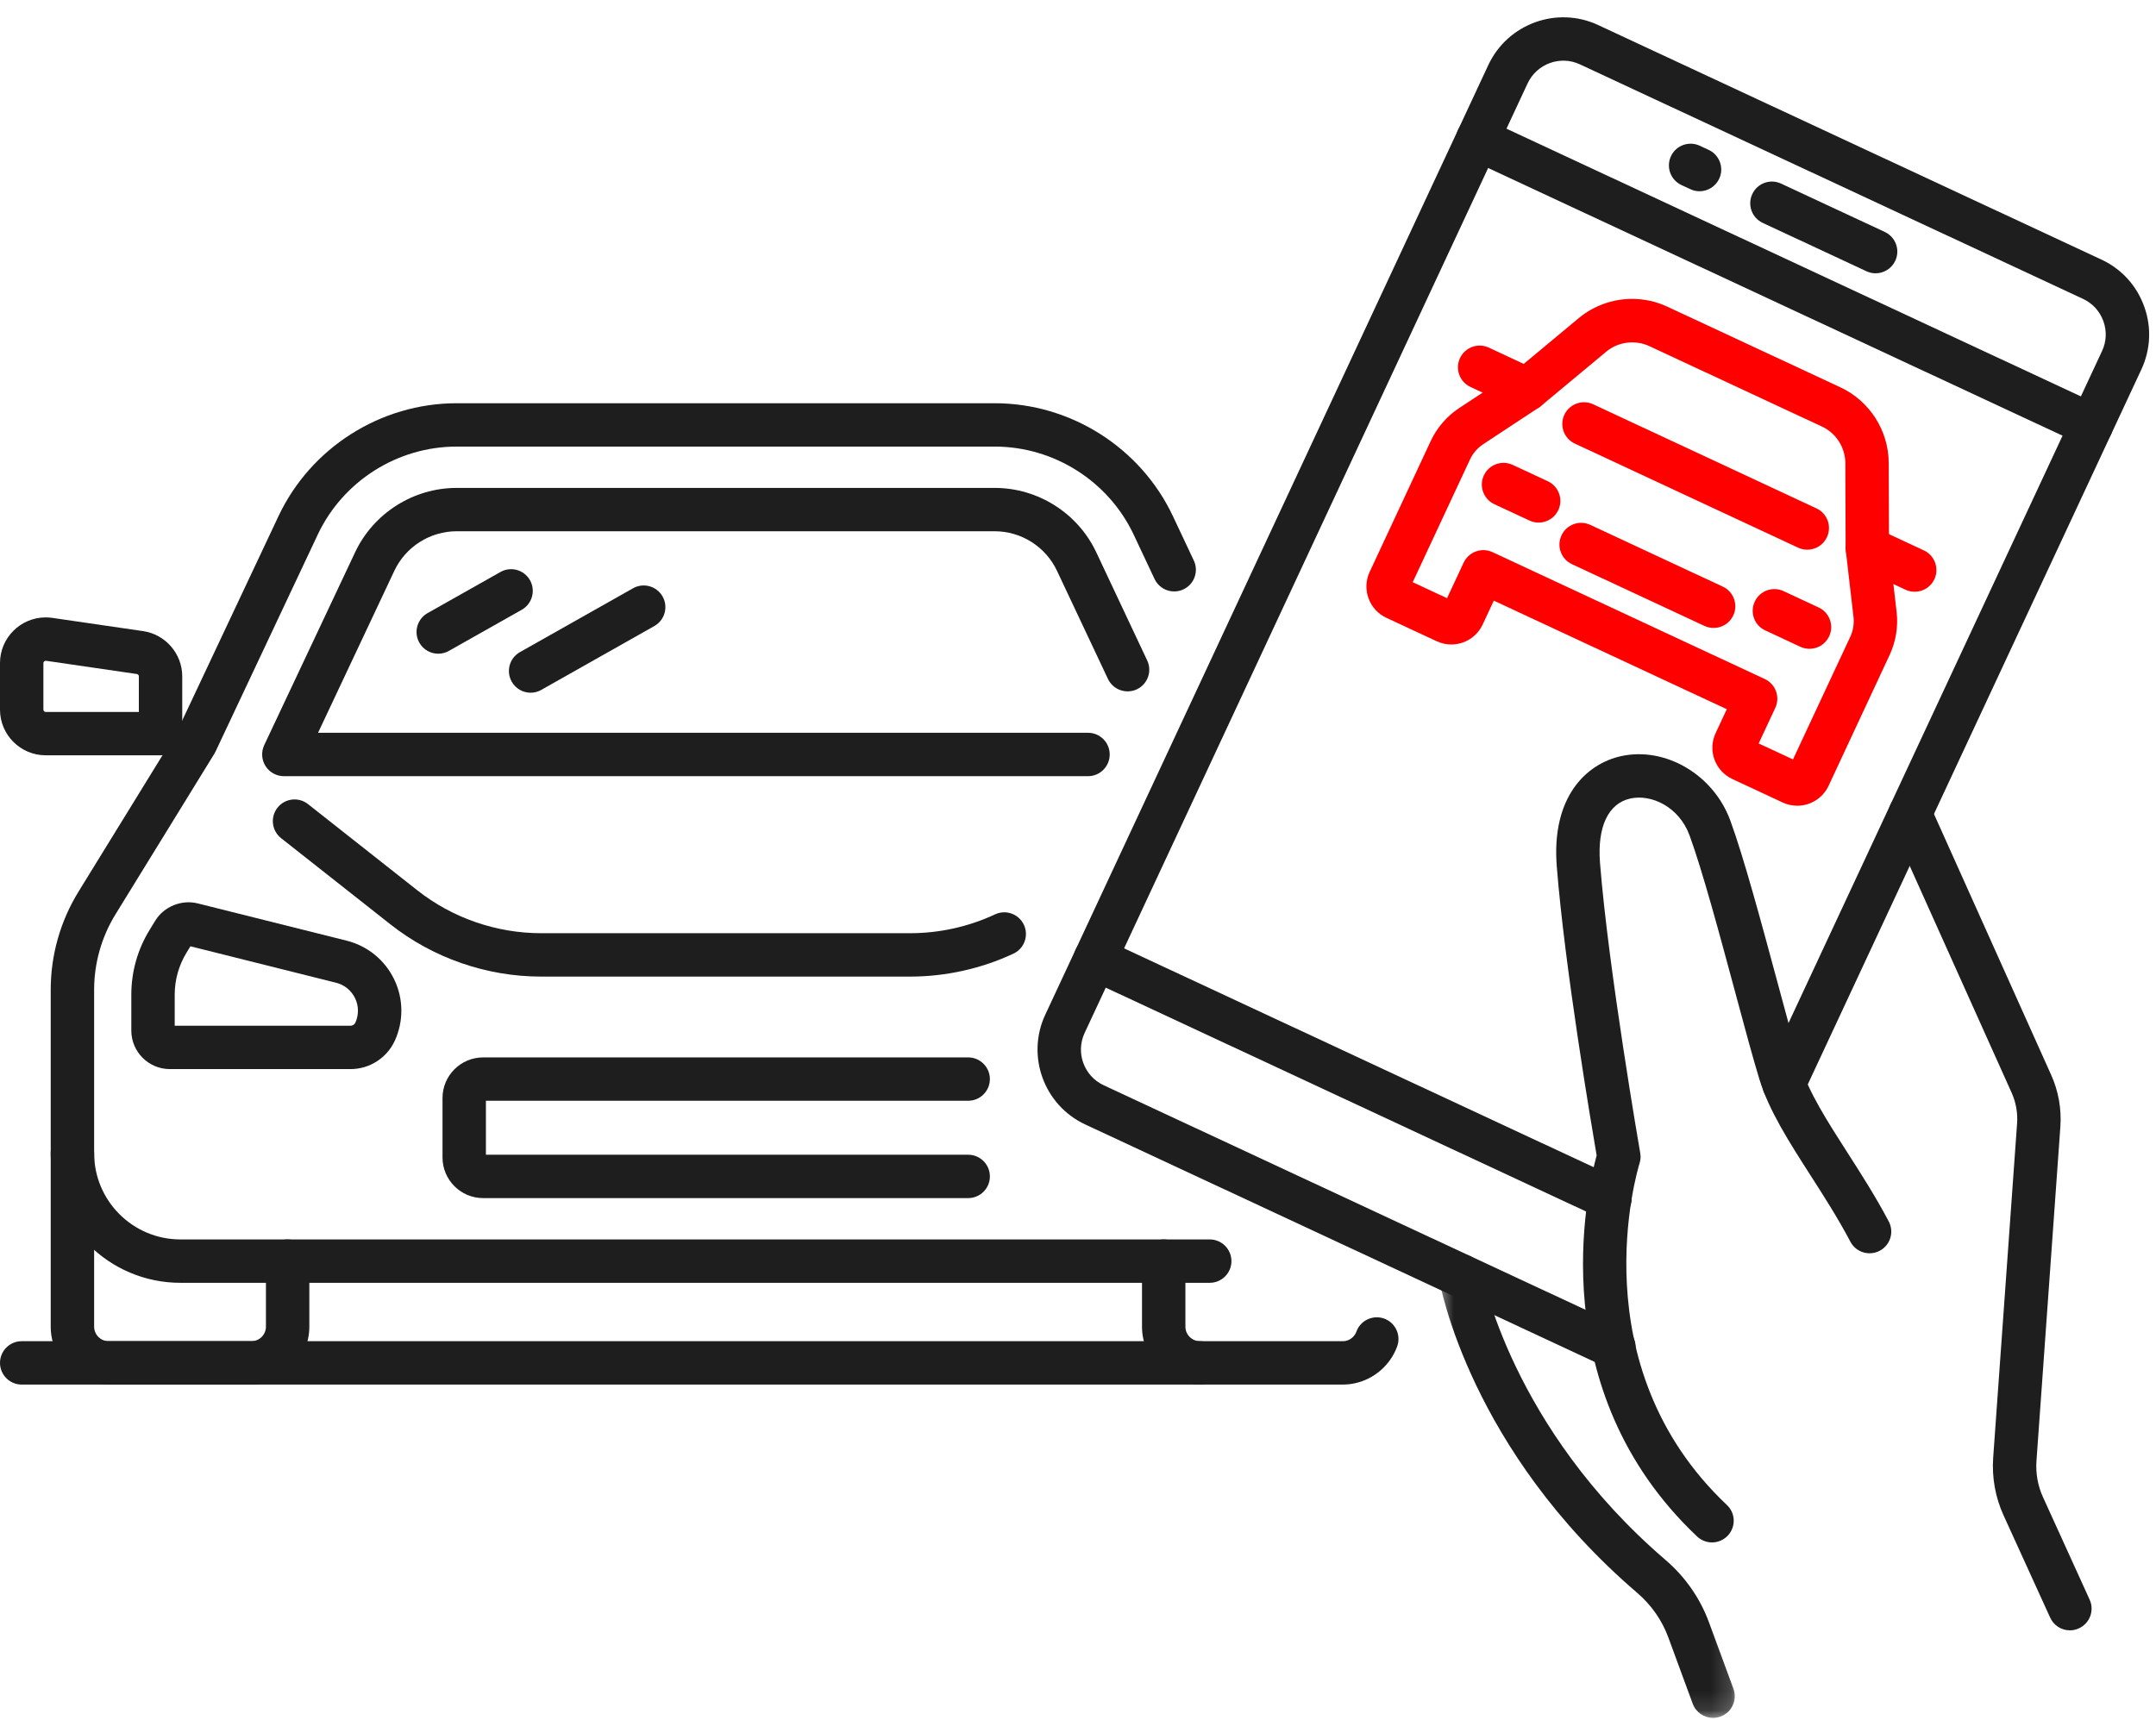
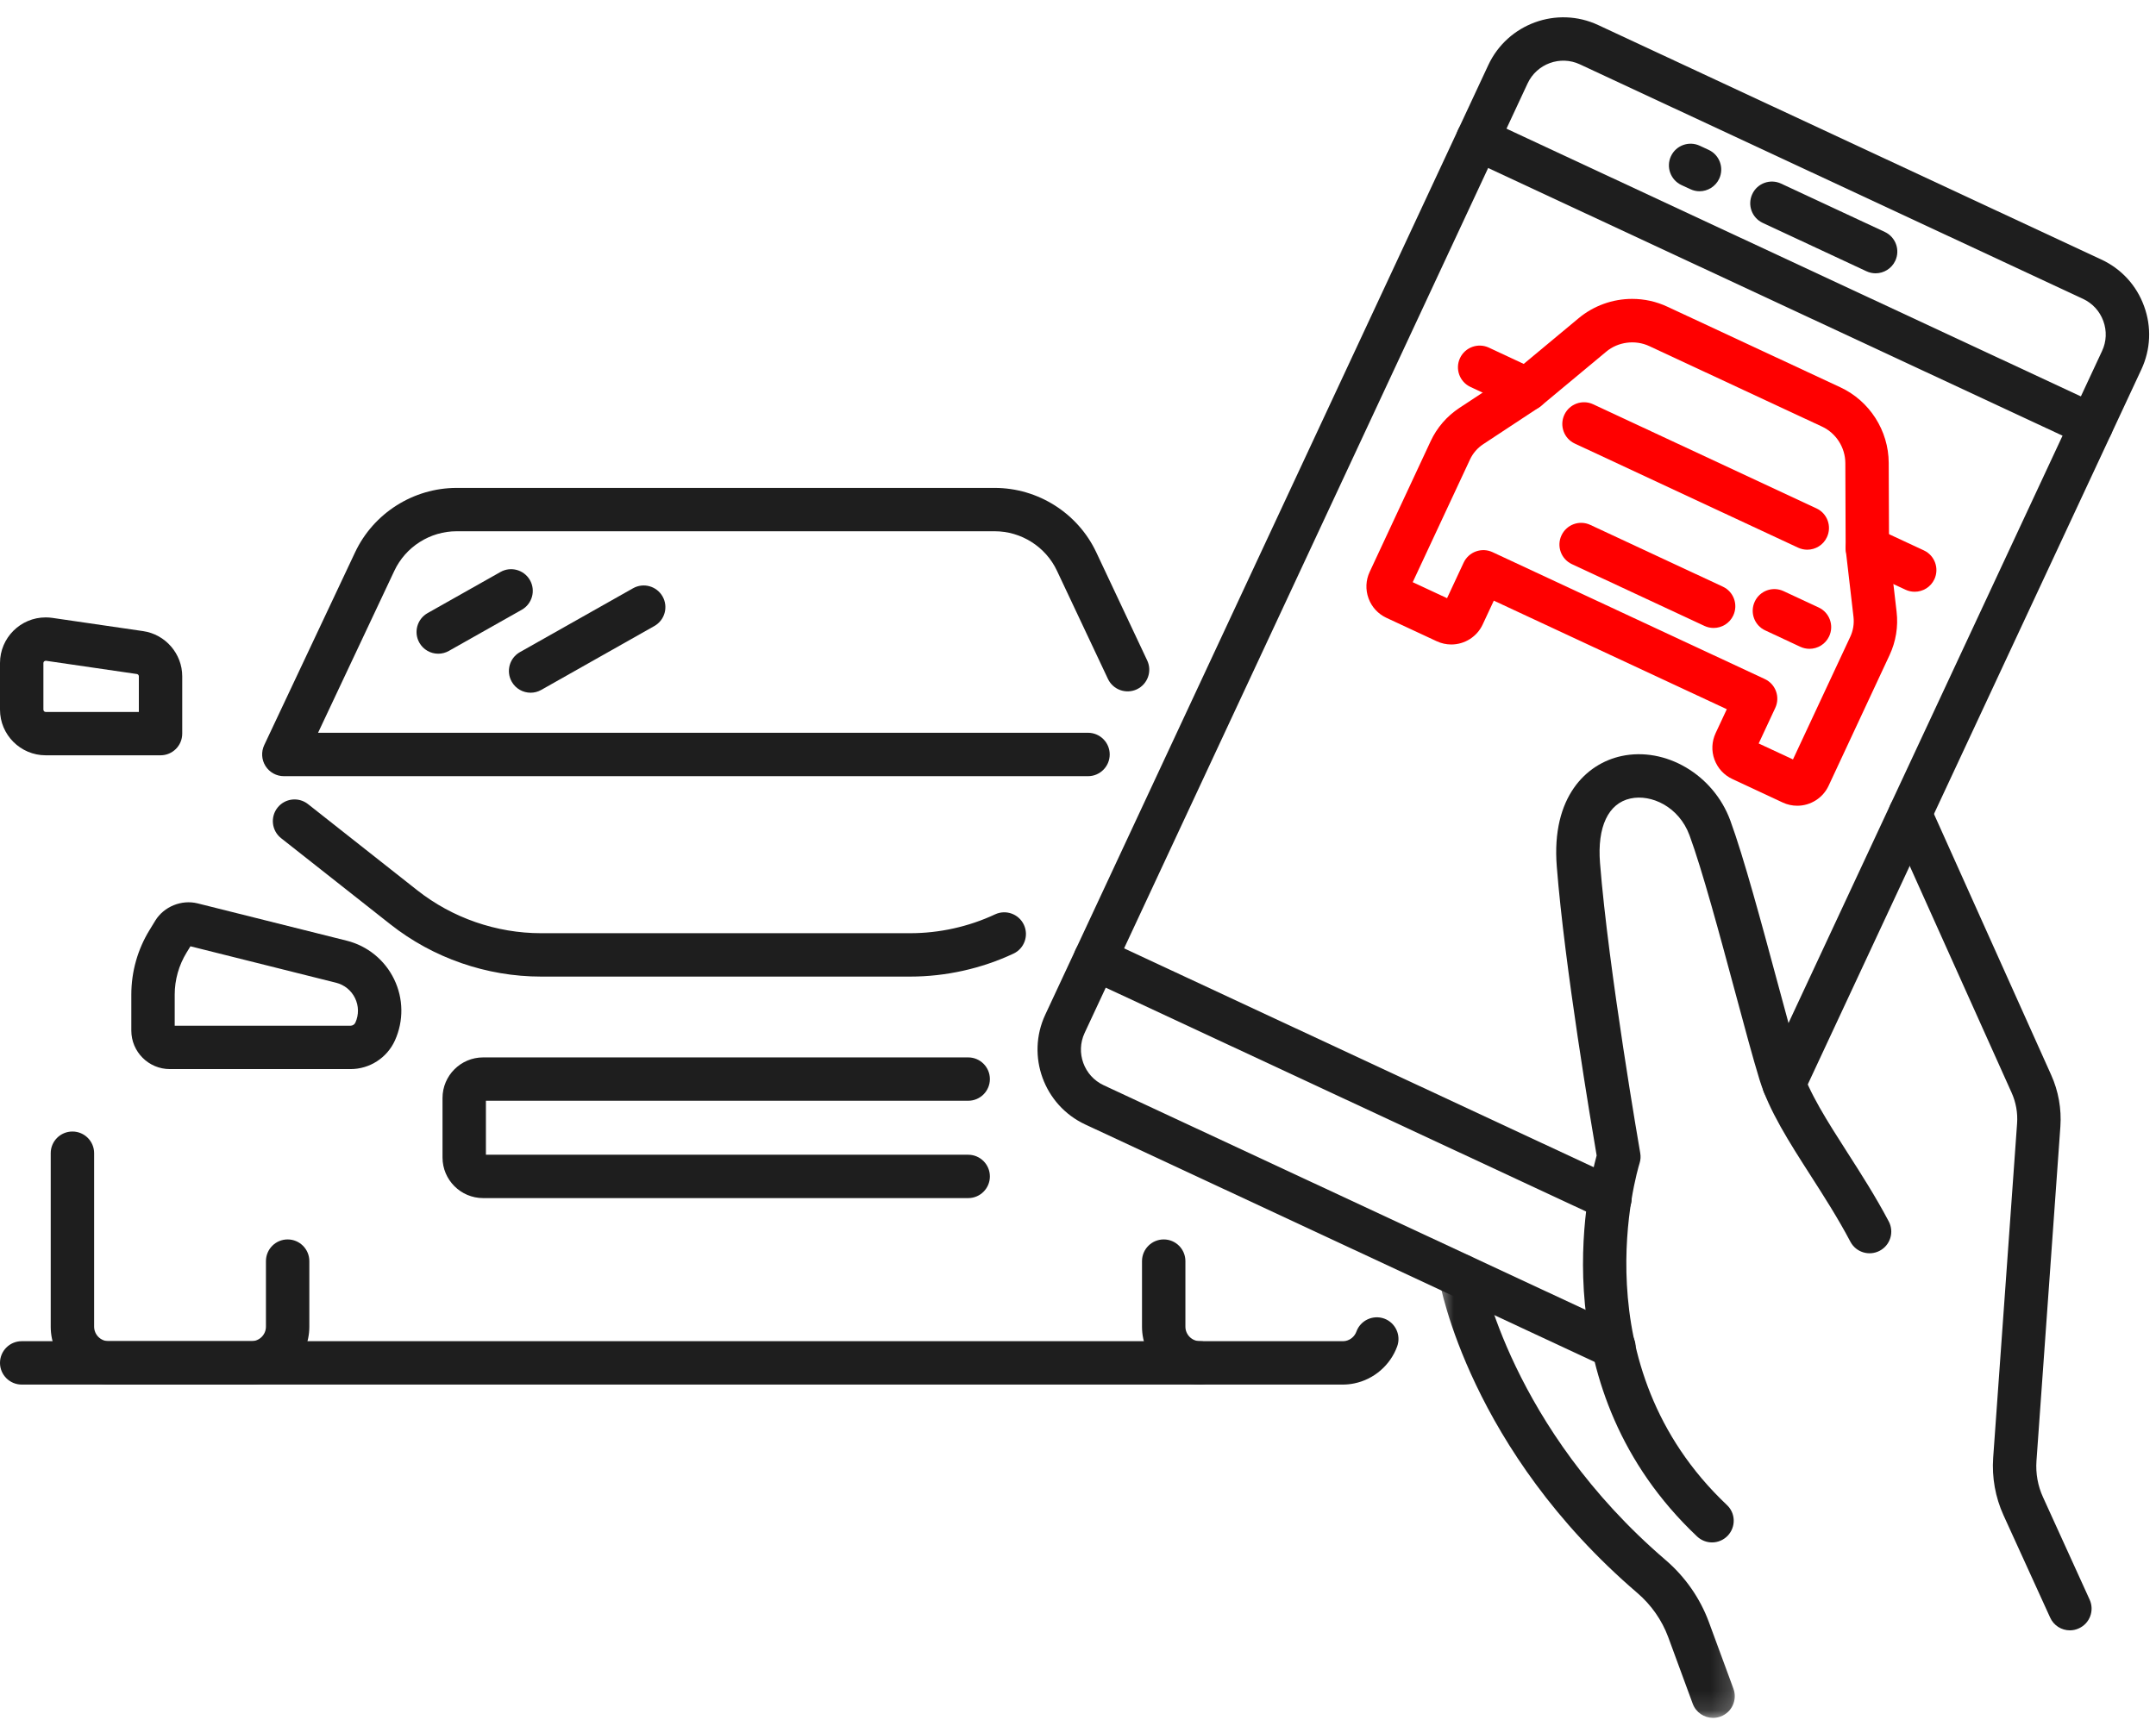
<svg xmlns="http://www.w3.org/2000/svg" width="109" height="87" viewBox="0 0 109 87" fill="none">
  <path d="M12.71 70.019H5.494C3.878 70.019 2.564 68.705 2.564 67.091V58.318C2.564 57.713 3.056 57.222 3.662 57.222C4.267 57.222 4.759 57.713 4.759 58.318V67.091C4.759 67.496 5.089 67.825 5.494 67.825H12.71C13.115 67.825 13.445 67.496 13.445 67.091V63.777C13.445 63.17 13.937 62.679 14.542 62.679C15.148 62.679 15.639 63.17 15.639 63.777V67.091C15.639 68.705 14.326 70.019 12.71 70.019Z" fill="#1E1E1E" />
  <path d="M67.883 70.019H60.666C59.05 70.019 57.736 68.705 57.736 67.091V63.777C57.736 63.17 58.23 62.679 58.834 62.679C59.44 62.679 59.93 63.17 59.93 63.777V67.091C59.93 67.496 60.261 67.825 60.666 67.825H67.883C67.933 67.825 67.984 67.82 68.034 67.811C68.279 67.76 68.487 67.582 68.575 67.341C68.781 66.77 69.411 66.478 69.981 66.682C70.549 66.89 70.843 67.519 70.637 68.088C70.292 69.037 69.462 69.757 68.471 69.959C68.277 70 68.079 70.019 67.883 70.019Z" fill="#1E1E1E" />
  <path d="M2.322 33.416C2.258 33.416 2.194 33.456 2.194 33.529V35.888C2.194 35.953 2.246 36.004 2.309 36.004H7.02V34.2C7.02 34.144 6.976 34.094 6.921 34.086L2.326 33.416C2.325 33.416 2.324 33.416 2.322 33.416ZM8.116 38.196H2.309C1.036 38.196 0 37.16 0 35.888V33.529C0 32.258 1.036 31.223 2.308 31.223C2.42 31.223 2.531 31.23 2.641 31.246L7.236 31.916C8.363 32.08 9.213 33.06 9.213 34.2V37.1C9.213 37.708 8.722 38.196 8.116 38.196Z" fill="#1E1E1E" />
  <path d="M46.018 49.387H27.358C24.605 49.387 21.898 48.45 19.737 46.744L14.211 42.387C13.736 42.011 13.655 41.322 14.029 40.846C14.405 40.369 15.095 40.29 15.57 40.663L21.097 45.023C22.872 46.423 25.096 47.193 27.358 47.193H46.018C47.491 47.193 48.974 46.864 50.307 46.24C50.854 45.983 51.508 46.22 51.765 46.768C52.021 47.317 51.785 47.97 51.237 48.226C49.614 48.986 47.811 49.387 46.018 49.387Z" fill="#1E1E1E" />
  <path d="M48.949 60.589H24.427C23.294 60.589 22.372 59.668 22.372 58.536V55.527C22.372 54.394 23.294 53.474 24.427 53.474H48.949C49.554 53.474 50.045 53.965 50.045 54.57C50.045 55.175 49.554 55.666 48.949 55.666H24.566V58.396H48.949C49.554 58.396 50.045 58.888 50.045 59.493C50.045 60.098 49.554 60.589 48.949 60.589Z" fill="#1E1E1E" />
-   <path d="M61.158 64.873H9.12C5.506 64.873 2.564 61.934 2.564 58.318V50.054C2.564 48.301 3.05 46.584 3.97 45.09L8.934 37.027L14.078 26.105C15.713 22.633 19.249 20.392 23.086 20.392H50.289C54.127 20.392 57.664 22.633 59.3 26.105L60.355 28.346C60.614 28.893 60.377 29.549 59.83 29.805C59.281 30.062 58.629 29.828 58.37 29.279L57.315 27.038C56.04 24.331 53.282 22.584 50.289 22.584H23.086C20.094 22.584 17.336 24.331 16.063 27.038L10.893 38.015C10.876 38.052 10.856 38.087 10.834 38.123L5.838 46.24C5.132 47.388 4.759 48.708 4.759 50.054V58.318C4.759 60.723 6.715 62.679 9.12 62.679H61.158C61.765 62.679 62.257 63.17 62.257 63.777C62.257 64.382 61.765 64.873 61.158 64.873Z" fill="#1E1E1E" />
  <path d="M55.007 39.252H14.349C13.975 39.252 13.626 39.057 13.424 38.741C13.223 38.423 13.198 38.026 13.357 37.684L17.953 27.929C18.885 25.951 20.899 24.674 23.086 24.674H50.289C52.477 24.674 54.492 25.951 55.423 27.929L57.998 33.399C58.257 33.947 58.022 34.6 57.475 34.859C56.927 35.116 56.272 34.881 56.014 34.334L53.436 28.863C52.867 27.65 51.631 26.866 50.289 26.866H23.086C21.744 26.866 20.509 27.65 19.938 28.863L16.08 37.057H55.007C55.611 37.057 56.103 37.548 56.103 38.153C56.103 38.76 55.611 39.252 55.007 39.252Z" fill="#1E1E1E" />
  <path d="M8.833 51.872H17.721C17.827 51.872 17.924 51.809 17.968 51.712C18.146 51.317 18.14 50.868 17.95 50.477C17.761 50.087 17.412 49.803 16.991 49.698L9.628 47.855L9.434 48.171C9.042 48.811 8.833 49.546 8.833 50.297V51.872ZM17.721 54.065H8.587C7.513 54.065 6.639 53.192 6.639 52.116V50.297C6.639 49.14 6.959 48.007 7.567 47.021L7.853 46.553C8.289 45.845 9.178 45.484 9.988 45.684L17.524 47.57C18.577 47.833 19.452 48.545 19.925 49.52C20.399 50.496 20.413 51.623 19.968 52.614C19.57 53.495 18.69 54.065 17.721 54.065Z" fill="#1E1E1E" />
  <path d="M22.157 33.059C21.773 33.059 21.403 32.858 21.201 32.501C20.903 31.974 21.089 31.305 21.616 31.006L25.298 28.928C25.826 28.627 26.496 28.815 26.794 29.341C27.092 29.869 26.905 30.538 26.378 30.837L22.695 32.916C22.526 33.012 22.339 33.059 22.157 33.059Z" fill="#1E1E1E" />
  <path d="M26.828 35.031C26.444 35.031 26.073 34.831 25.871 34.473C25.573 33.945 25.758 33.277 26.285 32.979L32.003 29.75C32.531 29.451 33.199 29.638 33.498 30.164C33.796 30.692 33.61 31.36 33.083 31.658L27.366 34.888C27.195 34.985 27.01 35.031 26.828 35.031Z" fill="#1E1E1E" />
  <path d="M60.666 70.019H1.098C0.491 70.019 0 69.527 0 68.923C0 68.316 0.491 67.825 1.098 67.825H60.666C61.273 67.825 61.765 68.316 61.765 68.923C61.765 69.527 61.273 70.019 60.666 70.019Z" fill="#1E1E1E" />
  <path d="M86.553 78.002C86.284 78.002 86.012 77.9 85.8 77.702C77.938 70.272 80.228 60.23 80.721 58.434C80.456 56.889 79.102 48.868 78.705 43.813C78.426 40.29 80.204 38.623 81.96 38.238C84.199 37.747 86.625 39.174 87.477 41.49C88.16 43.352 89.055 46.683 89.848 49.622C90.309 51.334 90.743 52.95 91.05 53.948C91.447 55.24 92.387 56.706 93.383 58.262C94.094 59.37 94.83 60.521 95.49 61.771C95.772 62.308 95.567 62.97 95.03 63.253C94.495 63.534 93.831 63.331 93.549 62.794C92.933 61.625 92.224 60.516 91.536 59.443C90.456 57.759 89.438 56.17 88.953 54.592C88.634 53.558 88.195 51.923 87.729 50.192C86.949 47.296 86.067 44.016 85.417 42.245C84.88 40.787 83.475 40.151 82.429 40.381C81.307 40.626 80.747 41.815 80.891 43.639C81.316 49.032 82.908 58.216 82.924 58.308C82.956 58.48 82.944 58.656 82.892 58.824C82.764 59.236 79.839 69.051 87.306 76.109C87.749 76.523 87.767 77.216 87.351 77.658C87.134 77.886 86.844 78.002 86.553 78.002Z" fill="#1E1E1E" />
  <mask id="mask0_82_3293" style="mask-type:luminance" maskUnits="userSpaceOnUse" x="72" y="63" width="16" height="24">
    <path d="M72.617 63.4H87.829V86.875H72.617V63.4Z" fill="white" />
  </mask>
  <g mask="url(#mask0_82_3293)">
    <path d="M86.607 86.875C86.159 86.875 85.741 86.601 85.577 86.156L84.338 82.787C84.02 81.931 83.483 81.162 82.78 80.559C74.334 73.321 72.818 65.036 72.757 64.688C72.652 64.091 73.053 63.524 73.65 63.421C74.245 63.318 74.813 63.717 74.92 64.311C74.931 64.391 76.394 72.196 84.209 78.893C85.193 79.738 85.951 80.823 86.395 82.029L87.636 85.398C87.846 85.968 87.553 86.597 86.986 86.807C86.859 86.853 86.731 86.875 86.607 86.875Z" fill="#1E1E1E" />
  </g>
  <path d="M104.646 82.448C104.23 82.448 103.831 82.209 103.649 81.803L101.289 76.624C100.877 75.717 100.699 74.716 100.768 73.724L101.977 56.811C102.015 56.282 101.92 55.746 101.702 55.263L95.567 41.606C95.319 41.054 95.565 40.404 96.117 40.156C96.669 39.91 97.319 40.156 97.569 40.706L103.702 54.365C104.067 55.176 104.228 56.078 104.166 56.967L102.957 73.88C102.912 74.507 103.025 75.142 103.288 75.715L105.645 80.895C105.896 81.446 105.653 82.098 105.099 82.348C104.954 82.415 104.8 82.448 104.646 82.448Z" fill="#1E1E1E" />
  <path d="M81.594 69.213C81.436 69.213 81.28 69.182 81.131 69.111L54.869 56.867C52.779 55.893 51.87 53.4 52.846 51.312L75.244 3.289C76.219 1.201 78.714 0.291 80.801 1.268L106.237 13.125C107.25 13.596 108.019 14.435 108.398 15.486C108.783 16.535 108.732 17.67 108.26 18.684L91.187 55.285C90.932 55.834 90.28 56.072 89.73 55.815C89.182 55.559 88.943 54.907 89.199 54.357L106.271 17.754C106.497 17.275 106.52 16.735 106.337 16.235C106.156 15.736 105.791 15.338 105.309 15.113L79.874 3.254C78.882 2.79 77.696 3.224 77.231 4.217L54.834 52.239C54.371 53.231 54.802 54.416 55.795 54.88L82.058 67.123C82.608 67.379 82.844 68.032 82.589 68.581C82.403 68.981 82.006 69.213 81.594 69.213Z" fill="#1E1E1E" />
  <path d="M105.733 22.601C105.577 22.601 105.42 22.568 105.27 22.497L74.242 8.033C73.692 7.777 73.456 7.124 73.711 6.575C73.967 6.025 74.622 5.789 75.169 6.044L106.197 20.51C106.747 20.766 106.983 21.418 106.727 21.967C106.542 22.366 106.146 22.601 105.733 22.601Z" fill="#1E1E1E" />
  <path d="M81.392 61.716C81.236 61.716 81.079 61.684 80.93 61.613L54.909 49.483C54.361 49.227 54.12 48.574 54.379 48.026C54.636 47.477 55.288 47.239 55.836 47.495L81.857 59.626C82.407 59.882 82.643 60.534 82.387 61.083C82.202 61.482 81.805 61.716 81.392 61.716Z" fill="#1E1E1E" />
  <path d="M85.923 9.672C85.768 9.672 85.609 9.638 85.459 9.567L85.009 9.359C84.459 9.101 84.222 8.449 84.477 7.901C84.733 7.351 85.386 7.114 85.936 7.371L86.386 7.58C86.936 7.836 87.172 8.489 86.918 9.037C86.731 9.435 86.335 9.672 85.923 9.672Z" fill="#1E1E1E" />
  <path d="M94.822 13.821C94.669 13.821 94.51 13.788 94.36 13.717L89.119 11.273C88.569 11.017 88.333 10.366 88.589 9.816C88.844 9.265 89.497 9.029 90.046 9.285L95.29 11.73C95.836 11.986 96.076 12.637 95.819 13.187C95.631 13.587 95.236 13.821 94.822 13.821Z" fill="#1E1E1E" />
  <path d="M88.913 37.598L90.647 38.405L93.544 32.201C93.691 31.886 93.746 31.538 93.706 31.194L93.317 27.838C93.314 27.797 93.31 27.758 93.31 27.716L93.294 23.418C93.29 22.63 92.828 21.905 92.115 21.573L83.378 17.501C82.672 17.173 81.803 17.284 81.207 17.783L77.902 20.533C77.87 20.561 77.838 20.585 77.803 20.606L74.983 22.466C74.695 22.656 74.464 22.923 74.318 23.237L71.422 29.442L73.158 30.251L73.997 28.453C74.12 28.19 74.343 27.985 74.616 27.887C74.891 27.787 75.191 27.799 75.455 27.922L89.222 34.34C89.772 34.596 90.008 35.25 89.752 35.798L88.913 37.598ZM90.865 40.747C90.609 40.747 90.36 40.692 90.126 40.583L87.581 39.395C87.157 39.198 86.838 38.847 86.677 38.41C86.517 37.973 86.54 37.498 86.737 37.074L87.301 35.865L75.522 30.375L74.958 31.584C74.672 32.198 74.049 32.592 73.374 32.592C73.118 32.592 72.87 32.537 72.637 32.429L70.088 31.242C69.667 31.044 69.347 30.695 69.188 30.258C69.028 29.818 69.049 29.343 69.246 28.921L72.329 22.311C72.646 21.628 73.149 21.048 73.776 20.633L76.545 18.81L79.805 16.097C80.561 15.465 81.526 15.115 82.514 15.115C83.138 15.115 83.739 15.249 84.305 15.514L93.042 19.586C94.522 20.276 95.481 21.777 95.487 23.409L95.504 27.646L95.886 30.942C95.974 31.689 95.849 32.445 95.531 33.127L92.447 39.739C92.162 40.351 91.54 40.747 90.865 40.747Z" fill="#FF0000" />
  <path d="M77.199 20.788C77.045 20.788 76.885 20.755 76.737 20.686L74.342 19.568C73.793 19.312 73.556 18.659 73.812 18.111C74.069 17.562 74.721 17.325 75.27 17.579L77.663 18.697C78.212 18.953 78.453 19.605 78.194 20.155C78.007 20.554 77.614 20.788 77.199 20.788Z" fill="#FF0000" />
  <path d="M96.801 29.925C96.644 29.925 96.488 29.894 96.337 29.823L93.944 28.707C93.393 28.453 93.158 27.797 93.414 27.25C93.668 26.7 94.323 26.462 94.871 26.72L97.264 27.834C97.814 28.09 98.051 28.743 97.796 29.293C97.609 29.692 97.214 29.925 96.801 29.925Z" fill="#FF0000" />
  <path d="M91.37 27.799C91.213 27.799 91.057 27.766 90.906 27.696L79.618 22.433C79.068 22.177 78.832 21.526 79.088 20.976C79.344 20.427 79.998 20.189 80.545 20.445L91.833 25.709C92.383 25.963 92.621 26.617 92.363 27.166C92.178 27.565 91.782 27.799 91.37 27.799Z" fill="#FF0000" />
-   <path d="M77.788 26.428C77.633 26.428 77.474 26.395 77.325 26.324L75.549 25.498C75.001 25.242 74.763 24.589 75.019 24.041C75.275 23.491 75.929 23.254 76.478 23.511L78.253 24.338C78.802 24.594 79.041 25.247 78.783 25.795C78.596 26.194 78.2 26.428 77.788 26.428Z" fill="#FF0000" />
  <path d="M91.483 32.811C91.326 32.811 91.169 32.778 91.018 32.709L89.244 31.88C88.694 31.626 88.458 30.973 88.714 30.424C88.97 29.873 89.621 29.638 90.171 29.894L91.946 30.721C92.496 30.977 92.732 31.631 92.476 32.178C92.29 32.577 91.895 32.811 91.483 32.811Z" fill="#FF0000" />
  <path d="M86.635 31.756C86.479 31.756 86.322 31.724 86.172 31.654L79.473 28.531C78.924 28.277 78.686 27.623 78.944 27.074C79.2 26.524 79.852 26.288 80.4 26.544L87.099 29.667C87.649 29.922 87.885 30.574 87.629 31.124C87.444 31.523 87.048 31.756 86.635 31.756Z" fill="#FF0000" />
</svg>